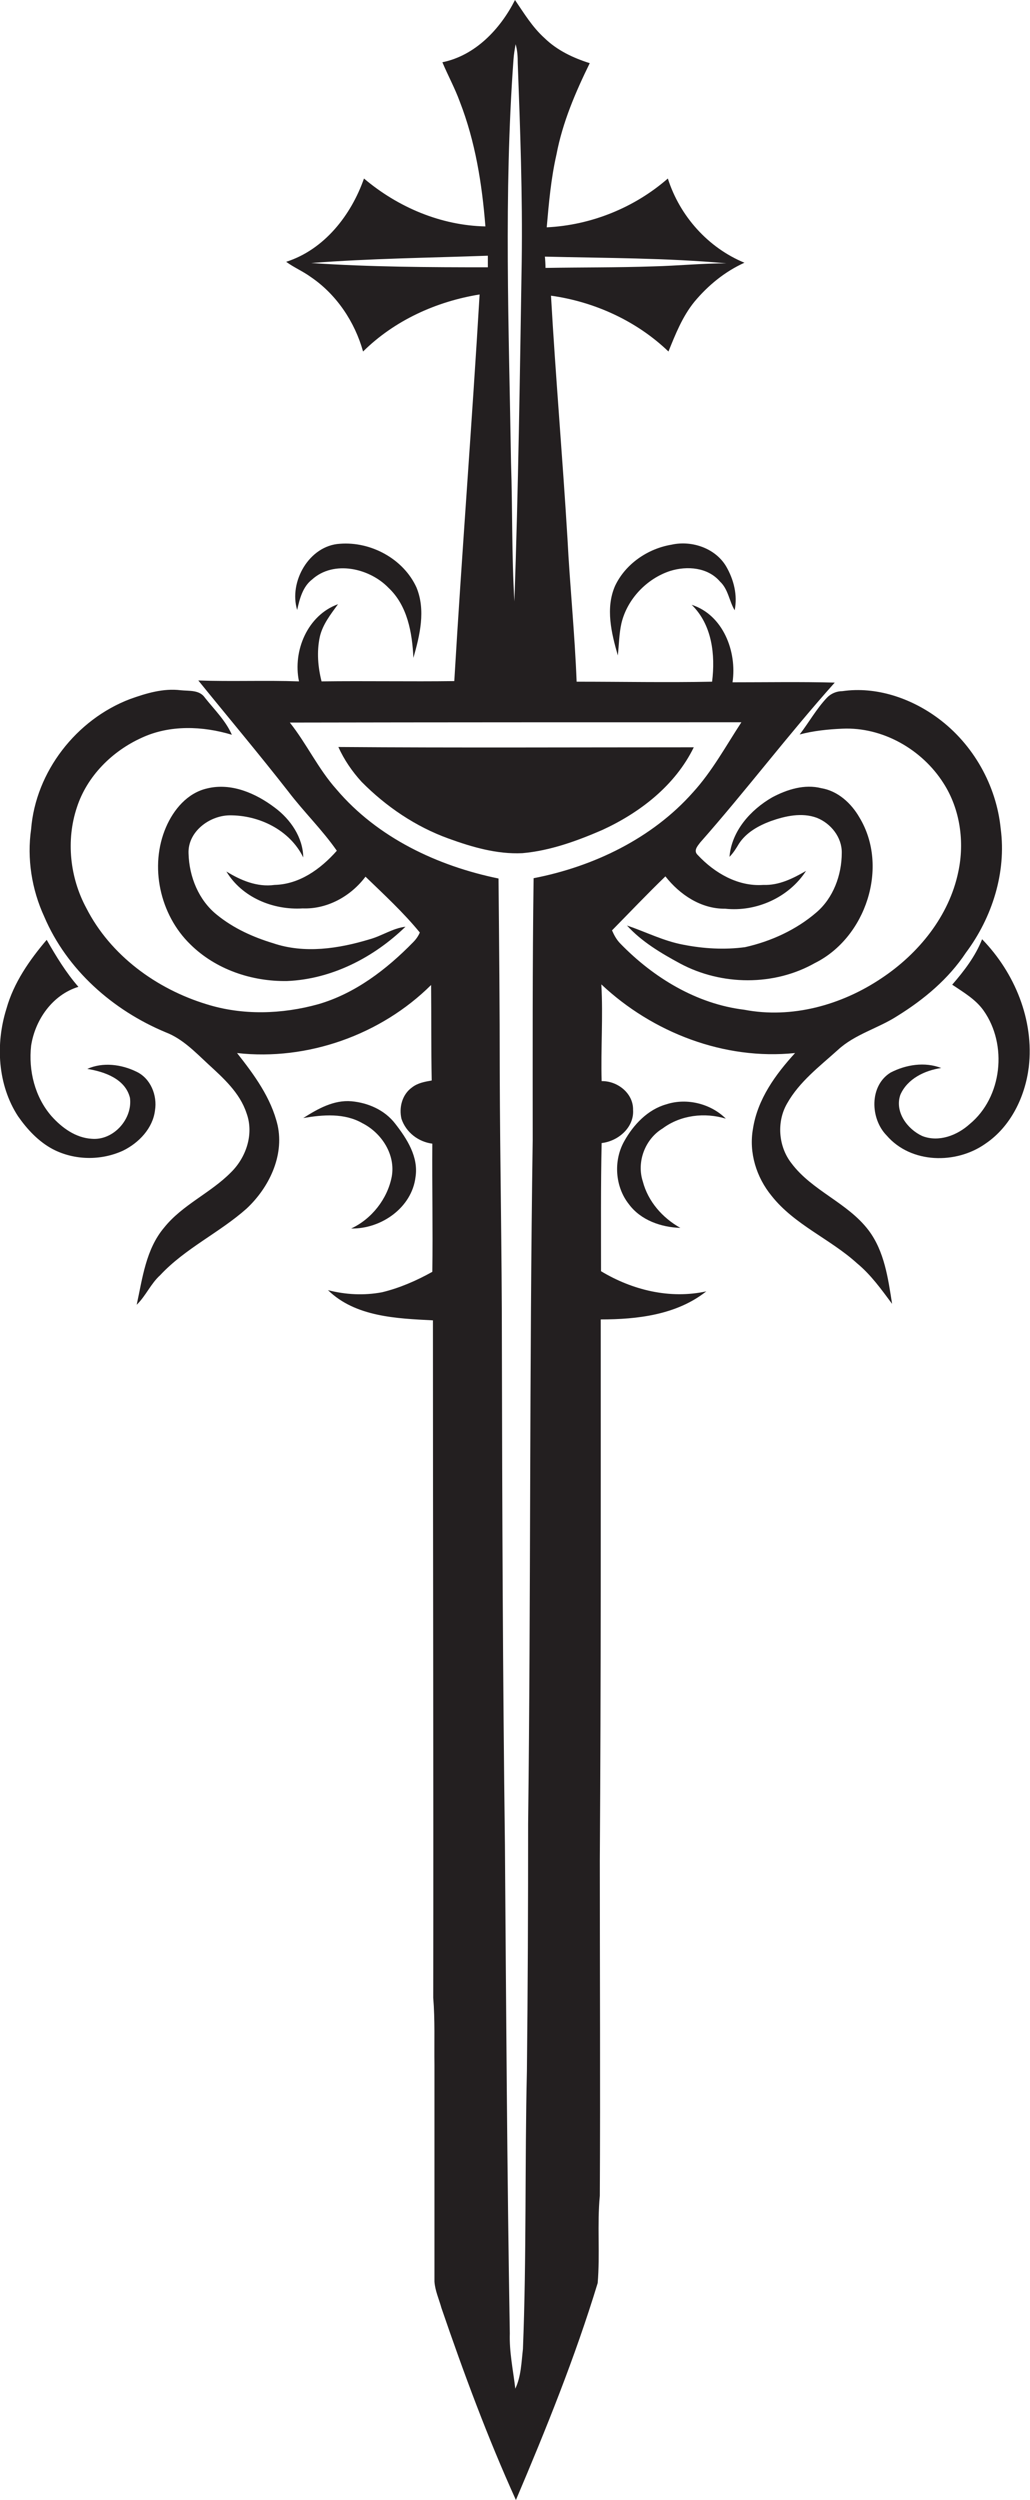
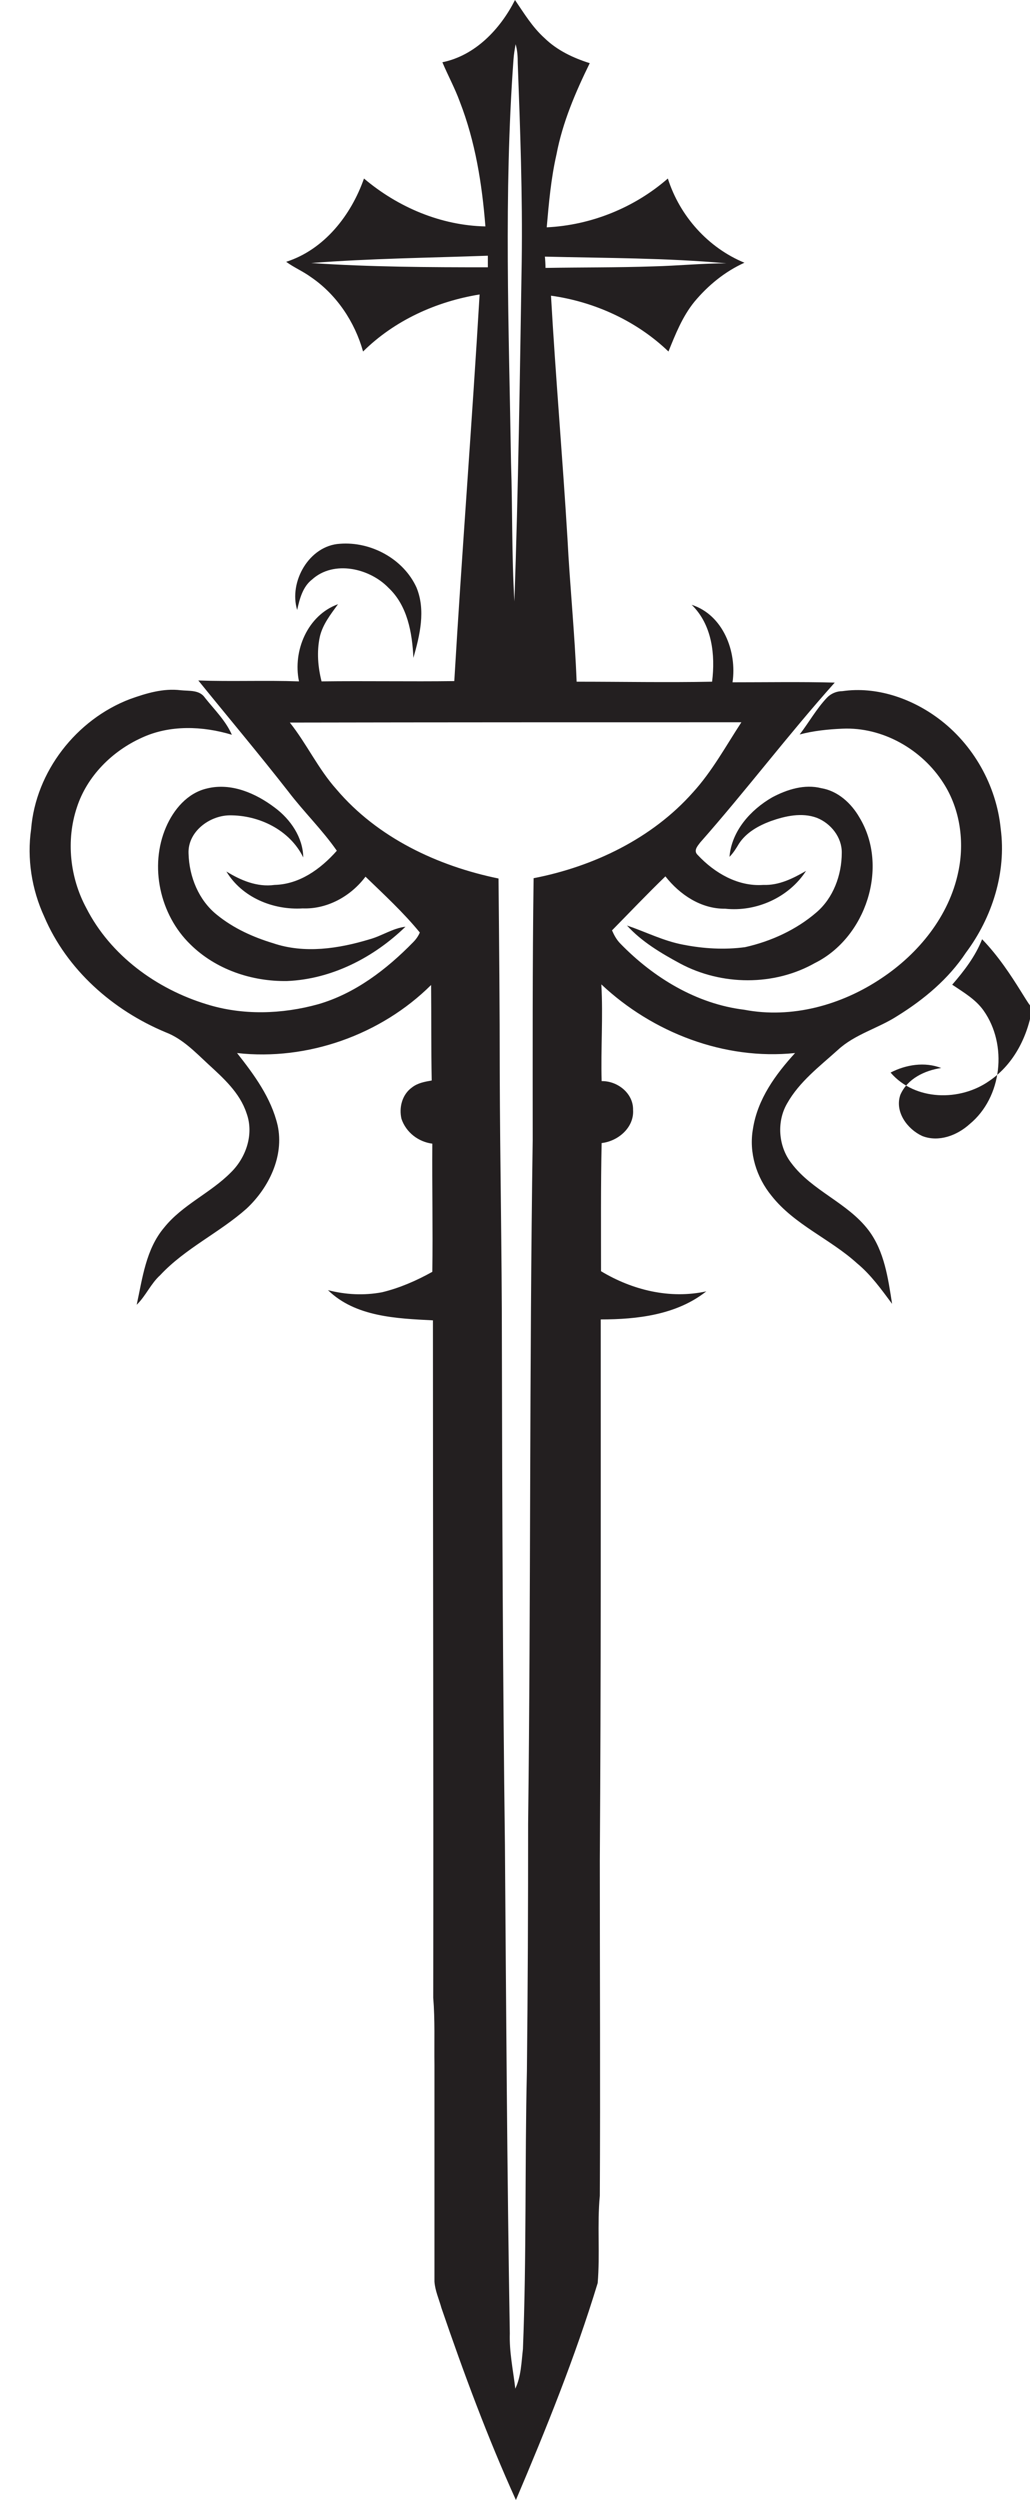
<svg xmlns="http://www.w3.org/2000/svg" version="1.1" id="Layer_1" x="0px" y="0px" viewBox="0 0 337.6 819.3" enable-background="new 0 0 337.6 819.3" xml:space="preserve">
  <g>
    <path fill="#231F20" d="M259.4,381.2c-4.3-5.5-4.9-13.6-1.4-19.6c4-7.1,10.6-12.1,16.6-17.5c5.6-5.2,13.3-7.1,19.6-11.2   c8.7-5.4,16.7-12.1,22.4-20.7c8.6-11.5,13.3-26.3,11.4-40.6c-1.4-14.2-9-27.7-20.5-36.2c-8.9-6.6-20.3-10.5-31.4-8.9   c-1.9,0-3.8,0.8-5.1,2.2c-3.4,3.6-5.9,8.1-8.9,12c4.5-1.2,9.3-1.7,14-1.9c13.2-0.6,26.1,6.8,33.1,17.8c5.5,8.5,7,19.3,4.9,29.1   c-3,14.5-13,26.8-25.2,34.9c-13.1,8.8-29.4,13.3-45,10.3c-15.6-1.9-29.7-10.5-40.5-21.6c-1.3-1.3-2.1-2.8-2.8-4.4   c5.8-5.9,11.5-11.9,17.5-17.7c4.7,6,11.7,10.7,19.6,10.6c10.2,1.1,20.9-3.7,26.5-12.4c-4.3,2.5-8.9,4.8-14,4.6   c-8.3,0.6-16-3.9-21.5-9.8c-1.5-1.4-0.1-2.9,0.8-4.1c15.1-17.1,28.9-35.4,44.1-52.4c-11.2-0.3-22.4-0.1-33.5-0.1   c1.5-10.1-3.1-22.1-13.4-25.4c6.7,6.5,7.8,16.4,6.7,25.2c-14.8,0.3-29.6,0-44.4,0c-0.6-15.7-2.2-31.3-3-46.9   c-1.6-26.6-3.9-53.1-5.4-79.6c14.3,2,28.1,8.3,38.5,18.3c2.3-5.7,4.6-11.5,8.5-16.3c4.5-5.4,10-9.9,16.4-12.8   c-11.9-4.9-21.2-15.3-25.1-27.6c-11,9.6-25.2,15.3-39.7,16c0.7-8,1.4-16,3.2-23.9c2-10.5,6.2-20.3,10.9-29.9   c-5.4-1.7-10.7-4.2-14.8-8.2c-4-3.6-6.7-8.1-9.7-12.5c-4.8,9.5-13,18.2-23.8,20.4c1.8,4.3,4.1,8.5,5.7,12.9   c5.1,13.1,7.3,27,8.4,40.9c-14.6-0.3-28.7-6.3-39.8-15.7c-4.2,12-13,23.3-25.5,27.3c2.6,1.9,5.5,3.1,8.1,5   c8.4,5.7,14.4,14.7,17.1,24.4c10.3-10.2,24-16.4,38.2-18.7c-2.5,42.3-5.8,84.5-8.3,126.7c-14.5,0.2-29-0.1-43.5,0.1   c-1.2-4.7-1.6-9.7-0.6-14.5c0.9-4.1,3.6-7.5,6-10.8c-10,3.6-14.9,15.3-12.8,25.3c-11-0.4-22,0.1-33-0.3   c9.8,12.1,19.9,24.1,29.5,36.4c5.1,6.7,11.1,12.5,15.9,19.4C105,284.9,98.1,289.8,90,290c-5.7,0.8-11.1-1.5-15.8-4.4   c5.1,8.5,15.3,12.7,25,12.1c8.1,0.3,15.8-4,20.6-10.4c6.1,5.9,12.4,11.7,17.8,18.3c-0.5,1.2-1.3,2.3-2.2,3.2   c-8.7,8.9-19,16.8-31.1,20.3c-11.9,3.3-24.8,3.7-36.6,0c-16.4-5-31.5-16-39.4-31.5c-5.4-10-6.7-22.2-3.1-33   c3.3-10.2,11.5-18.4,21.2-22.8c9.2-4.3,20-3.9,29.6-1c-2-4.6-5.7-8.2-8.8-12.1c-1.8-2.7-5.2-2.2-8-2.5c-5.7-0.7-11.3,1-16.6,2.9   c-17.6,6.7-30.9,23.8-32.4,42.6c-1.4,9.7,0.2,19.8,4.3,28.7c7.4,17.4,22.5,30.7,39.8,37.9c5.5,2.1,9.7,6.5,13.9,10.4   c5,4.6,10.4,9.4,12.6,16.1c2.5,6.8-0.1,14.5-5.1,19.4c-6.7,6.8-15.9,10.6-21.9,18.1c-6,7.1-7.1,16.6-9,25.3c3-2.9,4.6-6.9,7.7-9.7   c8.2-8.8,19.4-13.9,28.3-21.8c7.3-6.8,12.4-17.2,10.2-27.3c-2.1-9-7.7-16.6-13.3-23.7c23.1,2.6,47.2-6,63.6-22.3   c0.1,10.4,0,20.9,0.2,31.3c-2.3,0.4-4.6,0.8-6.5,2.3c-3.2,2.3-4.3,6.6-3.4,10.3c1.5,4.4,5.5,7.5,10.1,8.1c-0.1,14,0.2,28,0,42   c-5.2,2.9-10.7,5.3-16.5,6.7c-5.9,1.1-11.9,0.8-17.7-0.7c9,8.8,22.6,9.3,34.4,9.9c0,74,0.2,148,0.1,222c0.6,7.3,0.3,14.7,0.4,22   c0,23.7,0,47.4,0,71c0.2,3,1.5,5.8,2.3,8.7c7.3,21.3,15.1,42.4,24.4,62.9c9.9-23.3,19.4-46.8,26.8-71.1c0.8-9.5-0.2-19.1,0.7-28.6   c0.2-36.6,0-73.3,0-109.9c0.4-59.1,0.3-118.2,0.3-177.3c12,0,24.9-1.5,34.6-9.2c-11.9,2.6-24.2-0.4-34.5-6.6c0-14-0.1-28,0.2-42   c5.4-0.6,10.7-5.1,10.3-10.9c0.1-5.4-5.1-9.5-10.3-9.4c-0.3-10.6,0.5-21.1-0.1-31.7c16.8,15.8,40.3,24.9,63.5,22.5   c-6.4,7-12.3,15.1-13.8,24.8c-1.4,7.8,1.1,15.9,6.1,22c7.5,9.5,19.2,14.1,28,22.1c4.6,3.8,8,8.6,11.5,13.3   c-1.3-8.3-2.5-17.2-7.7-24.1C277.8,394.1,266.2,390.3,259.4,381.2z M238.1,86.3c-8,0-16,0.8-24,1c-11.8,0.4-23.6,0.3-35.3,0.5   c0-0.9-0.1-2.8-0.2-3.7C198.5,84.6,218.4,84.5,238.1,86.3z M168.3,19.6c0.1-1.7,0.4-3.4,0.7-5.1c0.6,2,0.7,4.1,0.7,6.2   c0.8,21.6,1.6,43.3,1.3,65c-0.6,37.1-1.1,74.3-2.4,111.4c-0.9-15.1-0.6-30.3-1.1-45.4C166.8,107.7,165.1,63.6,168.3,19.6z    M102,86.2c19.3-1.5,38.6-1.7,57.9-2.4c0,0.9,0,2.8,0,3.8C140.6,87.6,121.3,87.5,102,86.2z M174.9,287.8   c-0.4,28.6-0.3,57.3-0.3,85.9c-1.1,74.7-0.6,149.3-1.5,224c0,27-0.1,54-0.4,81c-0.7,30.4-0.1,60.8-1.3,91.1c-0.5,4.4-0.6,9-2.5,13   c-0.7-6-2-12-1.8-18.1c-0.9-53.3-1.2-106.6-1.6-160c-0.7-55-0.9-110-1-165c0-29.3-0.6-58.7-0.7-88c0-21.3-0.2-42.6-0.4-63.8   c-20-4.1-39.7-13.4-53.1-29.2c-6-6.7-9.8-15-15.3-21.9c49.3-0.1,98.7-0.1,148-0.1c-5.1,7.8-9.6,16.1-15.9,23   C213.7,274.8,194.5,284,174.9,287.8z" />
    <path fill="#231F20" d="M102.3,189.9c7.1-6.4,18.8-3.7,25,2.7c6.3,5.9,7.8,14.8,8.2,23c2.1-7.4,4.1-15.6,1-23.1   c-4.3-9.4-15-15.1-25.1-14.3c-10.1,0.6-16.8,12.5-14,21.7C98.2,196.3,99.2,192.3,102.3,189.9z" />
-     <path fill="#231F20" d="M220.1,178.5c-7.8,1.3-15.1,6.3-18.5,13.5c-3.2,7.3-1.2,15.5,0.9,22.8c0.4-3.5,0.4-7.1,1.2-10.6   c1.9-7.9,8.3-14.6,16-17.1c5.5-1.7,12.3-1.2,16.3,3.5c2.7,2.5,3,6.4,4.8,9.4c1-5-0.3-10.1-2.8-14.4   C234.5,179.7,226.8,177,220.1,178.5z" />
-     <path fill="#231F20" d="M110.9,244.8c1.9,4.2,4.5,8,7.6,11.4c8,8.1,17.7,14.7,28.5,18.6c7.7,2.8,15.9,5.2,24.2,4.8   c9.1-0.8,17.9-4,26.2-7.6c12.4-5.7,23.9-14.6,30-27.1C188.6,244.9,149.7,245.1,110.9,244.8z" />
    <path fill="#231F20" d="M75.2,267.2c9.7-0.1,19.8,4.8,24.2,13.8c-0.1-6.6-4.2-12.5-9.3-16.3c-6.2-4.7-14.3-8.3-22.3-6.3   c-6.4,1.5-10.9,6.9-13.4,12.7c-5.5,12.8-2,28.7,8,38.4c8.3,8.2,20.1,12.2,31.7,12c14.6-0.6,28.4-7.7,38.8-17.8   c-4.2,0.5-7.7,3-11.7,4.1c-10.2,3.1-21.4,4.8-31.7,1.3c-6.6-2-13-4.9-18.4-9.3c-6-4.8-9.1-12.5-9.3-20.1   C61.5,272.6,68.6,267.3,75.2,267.2z" />
    <path fill="#231F20" d="M267.6,299c-6.6,5.7-14.9,9.5-23.4,11.4c-6.7,0.9-13.6,0.5-20.2-0.8c-6.5-1.2-12.3-4.2-18.5-6.3   c4.8,5.3,11.2,9.1,17.5,12.5c13.5,7.2,30.7,7.4,44.1-0.2c16.7-8.3,24.4-31.5,14.6-47.7c-2.7-4.7-7.1-8.7-12.5-9.6   c-5.5-1.4-11.2,0.4-16.1,3c-7.1,4.1-13.3,11-14,19.5c1.3-1.3,2.2-2.8,3.1-4.3c2.4-3.7,6.4-5.9,10.4-7.4c4.8-1.7,10.2-2.9,15.1-1.1   c4.6,1.8,8.3,6.4,8.2,11.5C275.9,286.8,273.1,294.3,267.6,299z" />
-     <path fill="#231F20" d="M50.8,363.9c0.8-4.9-1.4-10.5-6.1-12.7c-4.9-2.4-11-3.2-16.1-0.9c5.7,0.9,12.5,3.3,14,9.5   c0.9,6.9-5.4,14-12.5,13.4c-5.3-0.3-9.8-3.6-13.2-7.4c-5.5-6.3-7.6-15-6.7-23.1c1.3-8.5,7-16.7,15.5-19.3   c-4.1-4.7-7.3-10-10.4-15.4C9.7,314.6,4.5,322,2.1,330.6c-3.6,11.5-2.9,24.9,3.8,35.2c3,4.3,6.7,8.3,11.4,10.8   c7.1,3.7,15.8,3.8,23,0.5C45.6,374.5,50.1,369.7,50.8,363.9z" />
-     <path fill="#231F20" d="M321.9,307.8c-2.2,5.6-5.9,10.4-9.8,14.9c3.7,2.5,7.7,4.8,10.3,8.5c7.9,11.2,6.1,28.4-4.6,37.2   c-4.1,3.7-10.1,6-15.5,3.9c-5-2.3-9.1-8-7.2-13.5c2.3-5.3,8-8,13.4-8.8c-5.4-2.1-11.6-1.1-16.6,1.5c-7,4.3-6.7,15.1-1.3,20.6   c8,9.3,22.8,9.5,32.4,2.7c8.3-5.6,13-15.4,14.2-25.1C339,334.3,332.6,318.8,321.9,307.8z" />
-     <path fill="#231F20" d="M115.1,402.6c9.8,0.2,19.9-6.8,21.1-16.9c1-6.6-2.8-12.5-6.7-17.5c-3.4-4.4-8.8-6.8-14.3-7.3   c-5.8-0.5-11.1,2.5-15.8,5.5c6.4-1.1,13.5-1.7,19.4,1.7c6.3,3.2,10.9,10.3,9.6,17.5C127,392.9,121.8,399.5,115.1,402.6z" />
-     <path fill="#231F20" d="M217.2,369.8c5.9-4.4,13.8-5.3,20.7-3.2c-4.9-4.9-12.8-6.9-19.5-4.7c-6.1,1.7-10.8,6.7-13.8,12.1   c-3.6,6.4-3,14.9,1.5,20.6c3.9,5.3,10.6,7.6,16.9,7.8c-5.9-3.3-10.6-8.7-12.3-15.2C208.6,380.8,211.4,373.3,217.2,369.8z" />
+     <path fill="#231F20" d="M321.9,307.8c-2.2,5.6-5.9,10.4-9.8,14.9c3.7,2.5,7.7,4.8,10.3,8.5c7.9,11.2,6.1,28.4-4.6,37.2   c-4.1,3.7-10.1,6-15.5,3.9c-5-2.3-9.1-8-7.2-13.5c2.3-5.3,8-8,13.4-8.8c-5.4-2.1-11.6-1.1-16.6,1.5c8,9.3,22.8,9.5,32.4,2.7c8.3-5.6,13-15.4,14.2-25.1C339,334.3,332.6,318.8,321.9,307.8z" />
  </g>
</svg>